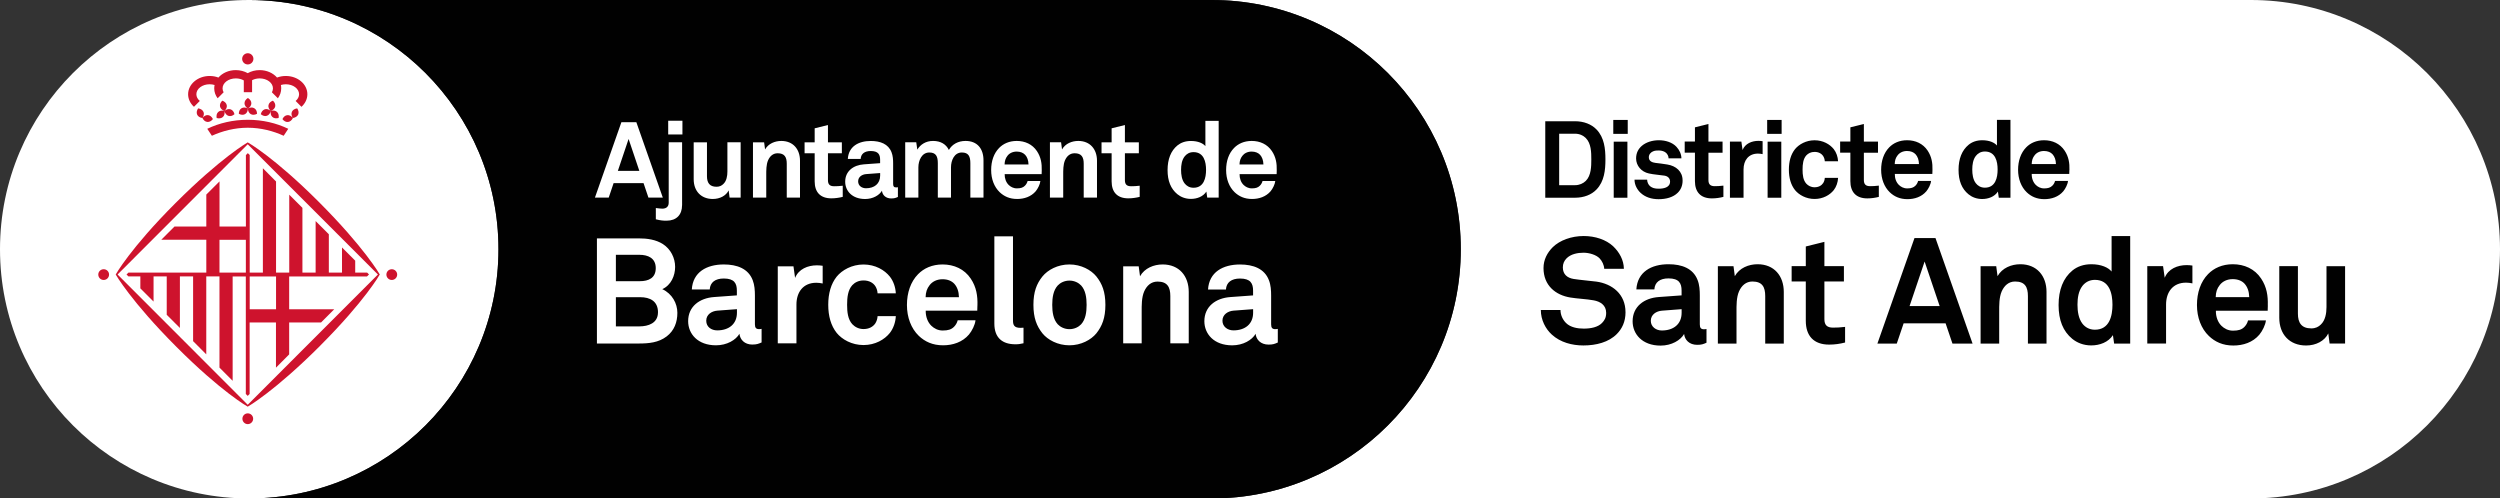
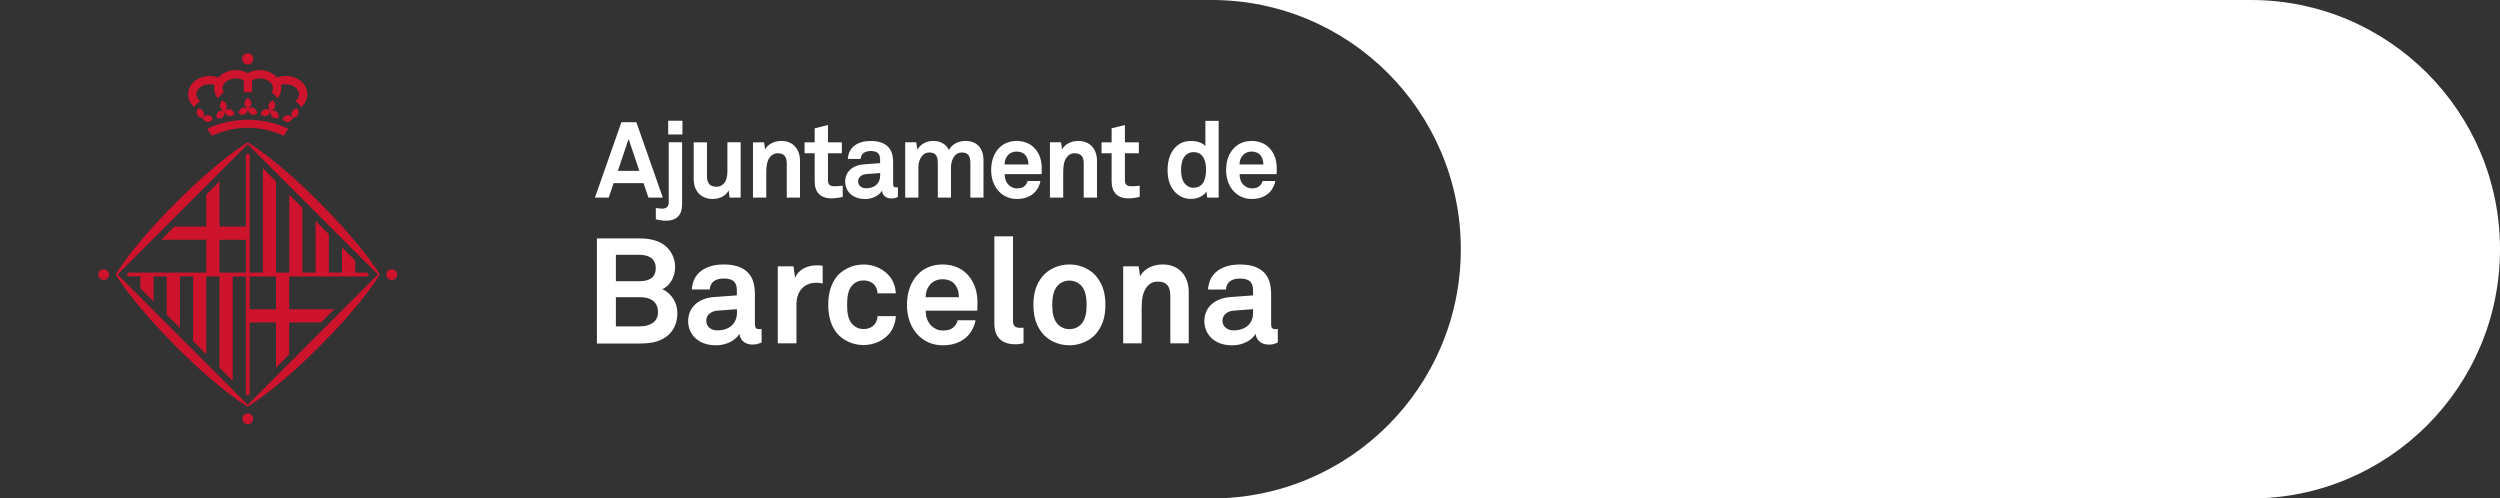
<svg xmlns="http://www.w3.org/2000/svg" id="Capa_1" data-name="Capa 1" viewBox="0 0 681.5 135.88">
  <rect x="0" y="0" width="681.5" height="135.88" fill="#333333" stroke="none" />
  <defs>
    <style>
      .cls-1 {
        fill: #010101;
      }

      .cls-1, .cls-2, .cls-3 {
        stroke-width: 0px;
      }

      .cls-2 {
        fill: #fff;
      }

      .cls-3 {
        fill: #ce132d;
      }
    </style>
  </defs>
  <g>
    <path class="cls-2" d="M681.5,67.94c0-37.52-30.42-67.94-67.94-67.94h-283.28c37.52,0,67.94,30.42,67.94,67.94s-30.42,67.94-67.94,67.94h283.28c37.52,0,67.94-30.42,67.94-67.94" />
-     <path class="cls-2" d="M67.94,135.88c37.52,0,67.94-30.42,67.94-67.94S105.47,0,67.94,0,0,30.42,0,67.94s30.42,67.94,67.94,67.94" />
-     <path class="cls-1" d="M398.21,67.94c0-37.52-30.42-67.94-67.94-67.94H67.94c37.52,0,67.94,30.42,67.94,67.94s-30.42,67.94-67.94,67.94h262.33c37.52,0,67.94-30.42,67.94-67.94" />
    <path class="cls-2" d="M171.35,37.9l-2.92,8.67h5.85l-2.92-8.67ZM176.76,53.86l-1.33-3.94h-8.16l-1.33,3.94h-3.76l7.21-20.54h4.08l7.21,20.54h-3.91ZM186.03,32.91h-3.88v3.74h3.88v-3.74ZM185.94,55.95v-17.16h-3.65v16.47c0,1.01-.61,1.62-1.74,1.62-.55,0-.7-.06-1.77-.17v3.07c.66.17,1.18.26,1.65.32.46.06.87.06,1.28.06,2.69,0,4.22-1.62,4.22-4.2M201.9,53.86v-15.07h-3.61v7.97c0,1.22-.23,2.58-1.1,3.39-.44.44-1.02.76-1.86.76-1.91,0-2.61-1.1-2.61-2.87v-9.25h-3.62v10.06c0,3.22,2,5.39,5.21,5.39,1.91,0,3.6-.87,4.32-2.34l.26,1.97h3.01ZM214.47,53.86v-9.24c0-1.77-.58-2.84-2.49-2.84-1.27,0-2.11.81-2.6,1.91-.52,1.19-.5,2.76-.5,4.03v6.14h-3.62v-15.07h3.04l.26,1.94c.9-1.59,2.69-2.31,4.43-2.31,3.21,0,5.09,2.26,5.09,5.39v10.05h-3.62ZM229.73,53.67v-3.04c-.99.11-1.59.14-2.35.14-1.16,0-1.68-.49-1.68-1.65v-7.33h3.79v-2.99h-3.79v-4.72l-3.62.9v3.82h-2.75v2.99h2.75v7.65c0,2.9,1.5,4.63,4.54,4.63,1.08,0,2.09-.15,3.1-.4M239.93,47.17l-3.83.29c-1.1.09-2.17.75-2.17,1.97s1.01,1.89,2.15,1.89c2.26,0,3.85-1.22,3.85-3.46v-.69ZM242.97,54.1c-1.56,0-2.44-.98-2.55-2.11-.7,1.21-2.43,2.26-4.58,2.26-3.6,0-5.44-2.26-5.44-4.72,0-2.87,2.23-4.53,5.09-4.73l4.43-.32v-.93c0-1.42-.5-2.38-2.55-2.38-1.68,0-2.67.76-2.75,2.15h-3.5c.21-3.39,2.9-4.89,6.26-4.89,2.58,0,4.78.81,5.65,3.07.38.96.44,2.03.44,3.04v5.59c0,.7.23.96.84.96.23,0,.46-.06.46-.06v2.66c-.61.26-.93.4-1.79.4M268.1,53.86v-10.17c0-3.13-1.67-5.27-4.89-5.27-2.03,0-3.65.9-4.55,2.46-.75-1.54-2.2-2.46-4.31-2.46-2,0-3.45.98-4.29,2.37l-.29-2h-3.01v15.07h3.59v-8.23c0-1.89.93-4.06,2.98-4.06,1.83,0,2.32,1.07,2.32,2.93v9.36h3.59v-8.23c0-1.89.89-4.06,2.96-4.06,1.82,0,2.32,1.07,2.32,2.93v9.36h3.58ZM279.44,42.19c-.5-.52-1.25-.87-2.29-.87-1.1,0-2.01.47-2.52,1.16-.52.67-.75,1.36-.78,2.35h6.52c-.02-1.13-.34-2-.92-2.64M283.95,47.46h-10.08c-.03,1.16.38,2.26,1.1,2.96.52.49,1.24.93,2.23.93,1.05,0,1.68-.2,2.2-.73.32-.32.58-.73.73-1.28h3.48c-.09.9-.69,2.09-1.27,2.79-1.28,1.5-3.16,2.11-5.07,2.11-2.06,0-3.57-.72-4.76-1.85-1.5-1.45-2.32-3.57-2.32-6.03s.73-4.55,2.17-6.03c1.13-1.16,2.75-1.91,4.81-1.91,2.23,0,4.25.9,5.5,2.78,1.1,1.66,1.36,3.37,1.31,5.25,0,0-.03.69-.03,1.01M299.04,53.86v-10.05c0-3.13-1.88-5.39-5.1-5.39-1.74,0-3.53.72-4.43,2.31l-.26-1.94h-3.04v15.07h3.62v-6.14c0-1.27-.03-2.84.49-4.03.49-1.1,1.33-1.91,2.61-1.91,1.91,0,2.49,1.07,2.49,2.84v9.24h3.62ZM310.68,53.67v-3.04c-.98.11-1.59.14-2.35.14-1.16,0-1.68-.49-1.68-1.65v-7.33h3.8v-2.99h-3.8v-4.72l-3.62.9v3.82h-2.75v2.99h2.75v7.65c0,2.9,1.5,4.63,4.54,4.63,1.08,0,2.09-.15,3.1-.4M328.77,46.3c0,2.18-.58,4.88-3.42,4.88-1.13,0-1.91-.53-2.43-1.19-.76-.98-.96-2.38-.96-3.68s.2-2.67.96-3.65c.52-.67,1.3-1.19,2.43-1.19,2.84,0,3.42,2.67,3.42,4.84M332.21,53.86v-20.92h-3.62v6.9c-.63-.78-2.03-1.41-3.94-1.41-1.54,0-2.75.46-3.68,1.21-1.79,1.47-2.69,3.77-2.69,6.72s.87,5.1,2.67,6.58c.92.75,2.17,1.28,3.68,1.28,1.66,0,3.34-.61,4.23-2l.23,1.64h3.13ZM343.48,42.19c-.49-.52-1.25-.87-2.29-.87-1.1,0-2,.47-2.52,1.16-.52.67-.75,1.36-.78,2.35h6.52c-.03-1.13-.35-2-.92-2.64M347.99,47.46h-10.08c-.03,1.16.37,2.26,1.1,2.96.52.49,1.25.93,2.23.93,1.04,0,1.68-.2,2.2-.73.32-.32.58-.73.73-1.28h3.47c-.09.9-.69,2.09-1.27,2.79-1.28,1.5-3.16,2.11-5.07,2.11-2.05,0-3.56-.72-4.75-1.85-1.5-1.45-2.31-3.57-2.31-6.03s.72-4.55,2.17-6.03c1.13-1.16,2.75-1.91,4.81-1.91,2.24,0,4.26.9,5.51,2.78,1.1,1.66,1.36,3.37,1.31,5.25,0,0-.03.69-.03,1.01M179.36,85.17c0,2.91-2.63,3.8-5.05,3.8h-6.42v-7.96h6.59c2.75,0,4.89,1.1,4.89,4.16M178.76,73.09c0,2.71-1.98,3.56-4.32,3.56h-6.55v-7.19h6.42c2.34,0,4.45.89,4.45,3.64M184.04,72.77c0-2.47-1.21-4.85-3.31-6.22-1.94-1.25-4.32-1.57-6.62-1.57h-11.39v28.66h11.39c2.75,0,5.41-.24,7.63-1.94,2.06-1.57,2.91-3.87,2.91-6.42s-1.41-5.21-4.11-6.46c2.42-1.09,3.5-3.71,3.5-6.06M200.88,84.28l-5.33.4c-1.54.12-3.03,1.05-3.03,2.75s1.41,2.63,2.99,2.63c3.15,0,5.38-1.7,5.38-4.81v-.97ZM205.12,93.93c-2.18,0-3.38-1.37-3.55-2.94-.97,1.69-3.4,3.14-6.39,3.14-5,0-7.59-3.14-7.59-6.58,0-4,3.1-6.3,7.1-6.58l6.18-.45v-1.29c0-1.98-.69-3.31-3.56-3.31-2.34,0-3.72,1.05-3.84,2.99h-4.88c.28-4.73,4.03-6.82,8.72-6.82,3.6,0,6.66,1.13,7.87,4.27.52,1.33.61,2.83.61,4.24v7.79c0,.97.32,1.33,1.17,1.33.32,0,.65-.08.65-.08v3.71c-.85.36-1.29.57-2.51.57M224.26,77.29v-4.84c-.53-.08-1.05-.12-1.58-.12-2.47,0-4.97,1.01-5.94,3.43l-.44-3.15h-4.28v20.99h5.09v-10.58c0-3.4,1.86-5.94,5.41-5.94.56,0,1.17.08,1.74.2M244.2,86.18h-4.97c-.04.77-.28,1.41-.6,1.94-.61.93-1.7,1.58-3.23,1.58-1.37,0-2.38-.61-3.07-1.33-1.21-1.33-1.41-3.32-1.41-5.29s.2-4,1.41-5.34c.69-.73,1.69-1.29,3.07-1.29,1.54,0,2.63.65,3.23,1.58.32.52.56,1.17.6,1.94h4.97c-.08-1.65-.64-3.31-1.62-4.56-1.45-1.82-4-3.31-7.19-3.31s-5.85,1.53-7.31,3.31c-1.57,1.98-2.3,4.59-2.3,7.67s.73,5.69,2.3,7.67c1.45,1.78,4.12,3.31,7.31,3.31s5.74-1.49,7.19-3.31c.97-1.25,1.54-2.91,1.62-4.56M261.4,81.01h-9.08c.04-1.37.36-2.34,1.09-3.27.73-.97,1.98-1.62,3.52-1.62,1.45,0,2.49.48,3.19,1.21.81.89,1.25,2.1,1.29,3.68M266.45,83.27c.08-2.61-.28-5.01-1.82-7.31-1.74-2.62-4.57-3.87-7.67-3.87-2.87,0-5.13,1.05-6.7,2.66-2.02,2.06-3.03,5.05-3.03,8.4s1.13,6.38,3.23,8.4c1.65,1.57,3.75,2.58,6.62,2.58,2.66,0,5.28-.85,7.06-2.94.81-.97,1.66-2.63,1.78-3.88h-4.85c-.2.77-.57,1.33-1.01,1.78-.73.73-1.62,1.01-3.07,1.01-1.37,0-2.38-.61-3.1-1.29-1.01-.97-1.58-2.51-1.54-4.12h14.05c0-.44.04-1.41.04-1.41M279.01,93.56v-4.23c-.28,0-.4.04-.85.04-1.73,0-2.02-.81-2.02-2.02v-22.93h-5.08v23.78c0,3.99,2.3,5.65,5.73,5.65,1.01,0,1.21-.08,2.22-.28M296.21,83.11c0,1.98-.28,3.96-1.49,5.29-.69.73-1.82,1.33-3.19,1.33s-2.51-.61-3.19-1.33c-1.21-1.33-1.5-3.31-1.5-5.29s.29-3.96,1.5-5.29c.69-.73,1.82-1.33,3.19-1.33s2.51.61,3.19,1.33c1.21,1.33,1.49,3.31,1.49,5.29M301.33,83.11c0-3.56-.89-5.78-2.46-7.75-1.45-1.78-4.15-3.27-7.35-3.27s-5.9,1.49-7.35,3.27c-1.58,1.97-2.46,4.19-2.46,7.75s.89,5.78,2.46,7.76c1.45,1.78,4.16,3.26,7.35,3.26s5.9-1.49,7.35-3.26c1.57-1.98,2.46-4.2,2.46-7.76M319.03,93.6v-12.88c0-2.46-.81-3.96-3.48-3.96-1.78,0-2.95,1.13-3.64,2.67-.73,1.66-.69,3.83-.69,5.61v8.56h-5.04v-20.99h4.23l.36,2.7c1.25-2.22,3.76-3.22,6.18-3.22,4.48,0,7.1,3.14,7.1,7.5v14.01h-5.04ZM341.6,85.25c0,3.11-2.22,4.81-5.37,4.81-1.58,0-2.99-1.01-2.99-2.63,0-1.7,1.5-2.63,3.03-2.75l5.33-.4v.97ZM348.33,93.36v-3.71s-.32.08-.65.08c-.85,0-1.17-.36-1.17-1.33v-7.79c0-1.41-.08-2.91-.61-4.24-1.21-3.15-4.27-4.27-7.87-4.27-4.69,0-8.43,2.09-8.72,6.82h4.88c.12-1.94,1.5-2.99,3.84-2.99,2.87,0,3.56,1.33,3.56,3.31v1.29l-6.18.45c-4,.28-7.1,2.58-7.1,6.58,0,3.44,2.58,6.58,7.59,6.58,2.99,0,5.41-1.45,6.38-3.14.16,1.57,1.37,2.94,3.55,2.94,1.21,0,1.66-.2,2.5-.57" />
-     <path class="cls-1" d="M560.46,44.72h-6.62c.03-1,.26-1.71.79-2.38.53-.71,1.44-1.18,2.56-1.18,1.06,0,1.82.35,2.32.88.59.65.91,1.53.94,2.68M564.13,46.37c.06-1.91-.2-3.64-1.32-5.32-1.27-1.91-3.32-2.82-5.59-2.82-2.09,0-3.73.76-4.88,1.94-1.47,1.5-2.21,3.68-2.21,6.12s.82,4.65,2.35,6.12c1.2,1.15,2.74,1.88,4.82,1.88,1.94,0,3.85-.62,5.15-2.14.59-.71,1.21-1.91,1.29-2.82h-3.53c-.15.56-.41.97-.74,1.29-.53.53-1.18.74-2.24.74-1,0-1.74-.44-2.26-.94-.73-.71-1.15-1.82-1.12-3h10.23c0-.32.03-1.03.03-1.03M544.55,46.22c0,2.21-.59,4.94-3.47,4.94-1.15,0-1.94-.53-2.47-1.21-.77-1-.97-2.41-.97-3.73s.2-2.71.97-3.71c.53-.67,1.32-1.21,2.47-1.21,2.88,0,3.47,2.71,3.47,4.91M548.05,53.9v-21.23h-3.68v7c-.65-.79-2.06-1.44-4-1.44-1.56,0-2.79.47-3.73,1.24-1.82,1.5-2.74,3.82-2.74,6.82s.88,5.17,2.71,6.67c.94.77,2.21,1.29,3.73,1.29,1.67,0,3.38-.62,4.29-2.03l.24,1.68h3.17ZM523.12,44.72h-6.62c.03-1,.26-1.71.79-2.38.53-.71,1.44-1.18,2.56-1.18,1.06,0,1.82.35,2.32.88.59.65.91,1.53.94,2.68M526.79,46.37c.06-1.91-.21-3.64-1.32-5.32-1.27-1.91-3.32-2.82-5.59-2.82-2.09,0-3.73.76-4.88,1.94-1.47,1.5-2.2,3.68-2.2,6.12s.82,4.65,2.35,6.12c1.2,1.15,2.74,1.88,4.82,1.88,1.94,0,3.85-.62,5.15-2.14.59-.71,1.21-1.91,1.29-2.82h-3.53c-.15.56-.41.97-.73,1.29-.53.53-1.18.74-2.24.74-1,0-1.74-.44-2.26-.94-.74-.71-1.15-1.82-1.12-3h10.23c0-.32.03-1.03.03-1.03M512.17,53.69v-3.09c-1,.12-1.62.15-2.38.15-1.17,0-1.7-.5-1.7-1.68v-7.44h3.85v-3.03h-3.85v-4.8l-3.68.91v3.88h-2.79v3.03h2.79v7.76c0,2.94,1.53,4.7,4.62,4.7,1.09,0,2.12-.15,3.14-.41M501.06,48.49h-3.62c-.03.56-.2,1.03-.44,1.41-.44.67-1.23,1.15-2.35,1.15-1,0-1.74-.44-2.24-.97-.88-.97-1.03-2.41-1.03-3.85s.15-2.91,1.03-3.88c.5-.53,1.24-.94,2.24-.94,1.12,0,1.91.47,2.35,1.15.24.38.41.85.44,1.41h3.62c-.06-1.2-.47-2.41-1.18-3.32-1.06-1.32-2.91-2.41-5.23-2.41s-4.26,1.12-5.32,2.41c-1.15,1.44-1.68,3.35-1.68,5.59s.53,4.15,1.68,5.59c1.06,1.29,3,2.41,5.32,2.41s4.18-1.09,5.23-2.41c.71-.91,1.12-2.12,1.18-3.32M485.58,38.61h-3.73v15.29h3.73v-15.29ZM485.67,32.7h-3.94v3.79h3.94v-3.79ZM480.49,42.02v-3.53c-.38-.06-.77-.09-1.15-.09-1.79,0-3.62.74-4.32,2.5l-.32-2.29h-3.12v15.29h3.71v-7.71c0-2.47,1.35-4.32,3.94-4.32.41,0,.85.06,1.27.15M469.8,53.69v-3.09c-1,.12-1.62.15-2.38.15-1.17,0-1.7-.5-1.7-1.68v-7.44h3.85v-3.03h-3.85v-4.8l-3.68.91v3.88h-2.79v3.03h2.79v7.76c0,2.94,1.53,4.7,4.62,4.7,1.09,0,2.12-.15,3.14-.41M458.67,49.16c0-2.41-1.77-3.94-4.18-4.32-1.5-.24-1.88-.27-3.26-.44-.82-.12-1.76-.44-1.76-1.53,0-.79.53-1.35,1.17-1.62.56-.23,1.06-.23,1.59-.23.77,0,1.56.26,2,.7.35.38.62.85.62,1.44h3.5c0-1.12-.53-2.26-1.35-3.14-1.12-1.21-2.97-1.79-4.79-1.79s-3.53.56-4.65,1.53c-.91.79-1.56,1.88-1.56,3.44,0,1.94,1.41,3.65,3.5,4.09,1.35.3,2.88.38,4.23.59.94.15,1.53.74,1.53,1.62,0,1.68-1.88,1.94-3.11,1.94-1.06,0-1.74-.2-2.32-.67-.47-.38-.82-1.12-.82-1.79h-3.44c0,1.44.73,2.71,1.62,3.56,1.27,1.2,3,1.76,4.94,1.76,2.09,0,4-.53,5.23-1.76.8-.79,1.32-1.88,1.32-3.35M443.63,38.61h-3.73v15.29h3.73v-15.29ZM443.72,32.7h-3.94v3.79h3.94v-3.79ZM433.79,43.46c0,1.91-.03,4.38-1.5,5.85-.71.7-1.74,1.17-2.94,1.17h-4.32v-14.03h4.32c1.21,0,2.24.47,2.94,1.18,1.47,1.47,1.5,3.91,1.5,5.82M437.64,43.46c0-2.88-.3-5.97-2.44-8.17-1.38-1.44-3.47-2.24-5.85-2.24h-8.11v20.85h8.11c2.38,0,4.47-.79,5.85-2.24,2.14-2.21,2.44-5.32,2.44-8.21" />
-     <path class="cls-1" d="M639.27,93.66v-21.1h-5.07v11.16c0,1.7-.32,3.61-1.54,4.75-.61.61-1.42,1.05-2.6,1.05-2.68,0-3.65-1.54-3.65-4.02v-12.95h-5.08v14.08c0,4.5,2.8,7.55,7.31,7.55,2.68,0,5.03-1.22,6.05-3.29l.36,2.76h4.22ZM613.13,81h-9.13c.04-1.38.36-2.36,1.1-3.29.73-.97,1.99-1.62,3.53-1.62,1.46,0,2.52.49,3.21,1.22.81.89,1.26,2.11,1.3,3.69M618.2,83.27c.08-2.64-.28-5.03-1.82-7.34-1.75-2.64-4.59-3.9-7.71-3.9-2.88,0-5.16,1.06-6.74,2.68-2.03,2.07-3.04,5.07-3.04,8.44s1.13,6.41,3.25,8.44c1.66,1.58,3.77,2.6,6.66,2.6,2.68,0,5.32-.85,7.1-2.96.81-.97,1.66-2.64,1.79-3.89h-4.87c-.2.77-.57,1.34-1.01,1.79-.73.73-1.62,1.01-3.09,1.01-1.38,0-2.4-.61-3.13-1.3-1.01-.97-1.58-2.52-1.54-4.14h14.12c0-.45.04-1.42.04-1.42M597.65,77.26v-4.87c-.53-.08-1.06-.12-1.58-.12-2.48,0-4.99,1.01-5.97,3.45l-.45-3.17h-4.3v21.1h5.12v-10.63c0-3.41,1.87-5.97,5.44-5.97.57,0,1.18.08,1.75.2M575.86,83.06c0,3.05-.81,6.82-4.79,6.82-1.58,0-2.68-.73-3.41-1.66-1.05-1.38-1.34-3.33-1.34-5.16s.28-3.73,1.34-5.11c.73-.93,1.83-1.66,3.41-1.66,3.97,0,4.79,3.73,4.79,6.78M580.69,93.66v-29.3h-5.07v9.66c-.89-1.1-2.84-1.99-5.52-1.99-2.15,0-3.86.65-5.16,1.71-2.52,2.07-3.77,5.28-3.77,9.42s1.22,7.14,3.73,9.21c1.3,1.05,3.04,1.79,5.16,1.79,2.31,0,4.66-.85,5.92-2.8l.33,2.31h4.38ZM557.88,93.66v-14.08c0-4.38-2.64-7.55-7.14-7.55-2.44,0-4.95,1.01-6.21,3.25l-.36-2.72h-4.26v21.1h5.07v-8.6c0-1.79-.04-3.98.69-5.64.69-1.54,1.87-2.68,3.65-2.68,2.68,0,3.49,1.5,3.49,3.98v12.95h5.07ZM528.75,83.43h-8.2l4.1-12.14,4.1,12.14ZM537.72,93.66l-10.11-28.77h-5.72l-10.11,28.77h5.28l1.87-5.52h11.44l1.87,5.52h5.48ZM502.97,93.37v-4.26c-1.38.16-2.23.2-3.29.2-1.62,0-2.35-.69-2.35-2.31v-10.27h5.32v-4.18h-5.32v-6.62l-5.07,1.26v5.36h-3.86v4.18h3.86v10.72c0,4.06,2.11,6.49,6.37,6.49,1.5,0,2.92-.2,4.34-.57M486.26,93.66v-14.08c0-4.38-2.64-7.55-7.14-7.55-2.44,0-4.95,1.01-6.21,3.25l-.36-2.72h-4.26v21.1h5.08v-8.6c0-1.79-.04-3.98.69-5.64.69-1.54,1.87-2.68,3.65-2.68,2.68,0,3.49,1.5,3.49,3.98v12.95h5.07ZM458.41,85.26c0,3.13-2.23,4.83-5.4,4.83-1.58,0-3-1.01-3-2.64,0-1.71,1.5-2.64,3.04-2.76l5.36-.41v.97ZM465.19,93.41v-3.73s-.32.08-.65.08c-.85,0-1.17-.36-1.17-1.34v-7.83c0-1.42-.08-2.92-.61-4.26-1.22-3.17-4.3-4.3-7.92-4.3-4.71,0-8.48,2.11-8.77,6.86h4.91c.12-1.95,1.5-3,3.85-3,2.88,0,3.57,1.34,3.57,3.33v1.3l-6.21.45c-4.02.28-7.14,2.6-7.14,6.62,0,3.45,2.6,6.62,7.63,6.62,3,0,5.44-1.46,6.41-3.17.16,1.58,1.38,2.96,3.57,2.96,1.22,0,1.67-.2,2.52-.57M443.11,85.09c0-4.91-3.61-7.71-7.91-8.32-1.87-.24-4.42-.44-6.25-.73-1.71-.28-2.92-1.26-2.92-3.13,0-1.05.36-1.79.97-2.44,1.17-1.22,3.04-1.58,4.67-1.58,1.54,0,3.45.57,4.38,1.54.69.73,1.22,1.83,1.26,2.84h5.36c-.04-2.4-1.22-4.5-2.92-6.13-1.95-1.83-4.95-2.8-8.03-2.8-3.37,0-6.53,1.17-8.44,3.04-1.5,1.5-2.52,3.41-2.52,5.69,0,4.79,3.33,7.38,7.3,8.03,1.91.32,4.42.41,6.37.77,1.79.32,3.41,1.3,3.41,3.41,0,1.38-.48,2.07-1.13,2.76-1.1,1.14-3,1.54-4.99,1.54-1.67,0-3.61-.32-4.83-1.54-.85-.85-1.5-2.11-1.5-3.53h-5.36c0,2.72,1.3,5.16,3,6.7,2.35,2.15,5.56,2.96,8.6,2.96,3.53,0,6.9-.89,9.09-3.09,1.42-1.42,2.4-3.33,2.4-6.01" />
  </g>
  <path class="cls-3" d="M106.8,73.39c-.81,0-1.47.65-1.47,1.46s.66,1.47,1.47,1.47,1.47-.65,1.47-1.47-.67-1.46-1.47-1.46M28.26,73.39c-.82,0-1.47.65-1.47,1.46s.65,1.47,1.47,1.47,1.47-.65,1.47-1.47-.66-1.46-1.47-1.46M67.54,112.68c-.81,0-1.46.66-1.46,1.47s.66,1.47,1.46,1.47,1.47-.66,1.47-1.47-.66-1.47-1.47-1.47M52.87,29.12l1.6-1.6c-.58-.48-.94-1.12-.94-1.83,0-1.5,1.62-2.72,3.61-2.72.48,0,.94.07,1.36.2-.07.3-.1.61-.1.92,0,.99.33,1.91.93,2.7l1.63-1.63c-.19-.33-.29-.69-.29-1.07,0-1.5,1.61-2.72,3.61-2.72.82,0,1.58.2,2.18.55v3.22h2.26v-3.28c.59-.31,1.31-.49,2.07-.49,2.01,0,3.62,1.22,3.62,2.72,0,.38-.11.74-.29,1.07l1.63,1.63c.58-.78.91-1.71.91-2.7,0-.31-.03-.62-.09-.92.42-.13.87-.2,1.35-.2,2,0,3.61,1.23,3.61,2.72,0,.71-.36,1.35-.94,1.83l1.59,1.6c.99-.9,1.61-2.1,1.61-3.43,0-2.75-2.63-4.98-5.88-4.98-.85,0-1.65.15-2.39.43-1.07-1.23-2.79-2.03-4.74-2.03-1.2,0-2.32.31-3.25.83-.93-.52-2.06-.83-3.26-.83-1.93,0-3.66.8-4.73,2.03-.72-.28-1.53-.43-2.39-.43-3.23,0-5.87,2.23-5.87,4.98,0,1.33.61,2.53,1.6,3.43M67.53,34.82c3.57,0,6.93.88,9.8,2.19l1.25-1.9c-3.21-1.55-6.99-2.46-11.02-2.46s-7.81.89-11.06,2.46l1.26,1.9c2.87-1.31,6.24-2.19,9.78-2.19M67.55,17.57c.84,0,1.53-.69,1.53-1.53s-.68-1.53-1.53-1.53-1.54.69-1.54,1.53.68,1.53,1.54,1.53M55.45,30.48c-.23-.52-.77-.84-1.44-.94-.37.56-.5,1.17-.27,1.7.23.52.77.84,1.44.93.29.6.76,1.02,1.33,1.07.56.06,1.11-.24,1.53-.78-.3-.61-.77-1.02-1.33-1.08-.56-.06-1.11.24-1.52.78.38-.57.5-1.18.27-1.69M62.27,31.58c.54.18,1.14,0,1.65-.45-.15-.65-.53-1.16-1.08-1.33-.53-.17-1.11,0-1.63.43.47-.47.72-1.03.6-1.58-.12-.55-.57-.98-1.21-1.21-.49.46-.74,1.05-.62,1.6.12.55.58.98,1.21,1.21.16.66.54,1.16,1.08,1.33M59.5,30.52c-.43.37-.56.98-.44,1.65.65.18,1.27.11,1.69-.27.43-.38.56-.99.44-1.65-.65-.19-1.27-.12-1.69.27M79.84,32.17c.66-.1,1.2-.42,1.44-.93.23-.53.11-1.14-.27-1.7-.67.1-1.21.42-1.44.94-.22.52-.11,1.13.27,1.69-.41-.54-.96-.84-1.52-.78-.57.05-1.04.47-1.33,1.08.41.54.96.84,1.52.78.56-.06,1.04-.47,1.33-1.07M72.17,29.8c-.54.18-.92.68-1.08,1.33.52.43,1.11.62,1.65.44.54-.17.92-.67,1.07-1.33-.11.66.02,1.27.45,1.65.41.39,1.04.45,1.69.27.11-.67-.02-1.28-.45-1.66-.42-.38-1.04-.45-1.69-.26.63-.23,1.09-.66,1.21-1.21.12-.56-.13-1.13-.62-1.59-.63.22-1.09.65-1.21,1.2-.12.55.13,1.13.61,1.59-.51-.43-1.11-.61-1.64-.44M65.87,29.49c-.5.28-.76.85-.77,1.53.59.32,1.21.37,1.71.09.49-.28.76-.85.77-1.53.02.68.28,1.24.78,1.53.49.28,1.11.23,1.71-.09-.01-.69-.28-1.25-.78-1.53-.48-.28-1.1-.23-1.7.09.58-.36.93-.86.93-1.43s-.36-1.08-.94-1.44c-.57.35-.93.87-.93,1.44s.36,1.08.93,1.43c-.59-.32-1.22-.37-1.71-.09M67.53,39.33l-35.48,35.5,35.48,35.51,35.49-35.51-35.49-35.5ZM87.29,94.24c-12.42,12.43-19.76,16.62-19.76,16.62,0,0-7.12-3.98-19.39-16.26-12.42-12.43-16.6-19.77-16.6-19.77,0,0,3.98-7.13,16.24-19.41,12.42-12.43,19.75-16.61,19.75-16.61,0,0,7.13,3.97,19.39,16.24,12.43,12.44,16.61,19.77,16.61,19.77,0,0-3.98,7.13-16.24,19.41M75.25,84.31h-7.18v-8.95h7.18v8.95ZM67.02,74.32h-7.19v-8.95h7.19v8.95ZM100.6,74.82l-.51-.5h-3.26v-3.26l-3.6-3.6v6.86h-3.59v-10.46l-3.6-3.6v14.05h-3.6v-17.65l-3.59-3.59v21.25h-3.6v-24.85l-3.59-3.6v28.44h-3.59v-32.05l-.51-.51-.53.52v19.49h-7.19v-12.31l-3.6,3.59v8.72h-8.68l-3.6,3.6h12.28v8.95h-21.22l-.53.52.52.52h3.25v3.26l3.6,3.6v-6.86h3.59v10.46l3.59,3.59v-14.05h3.6v17.65l3.59,3.6v-21.25h3.6v24.86l3.59,3.6v-28.45h3.59v32.04l.52.52.52-.52v-19.49h7.18v12.32l3.6-3.62v-8.7h8.69l3.59-3.6h-12.28v-8.95h21.22l.54-.54Z" />
</svg>